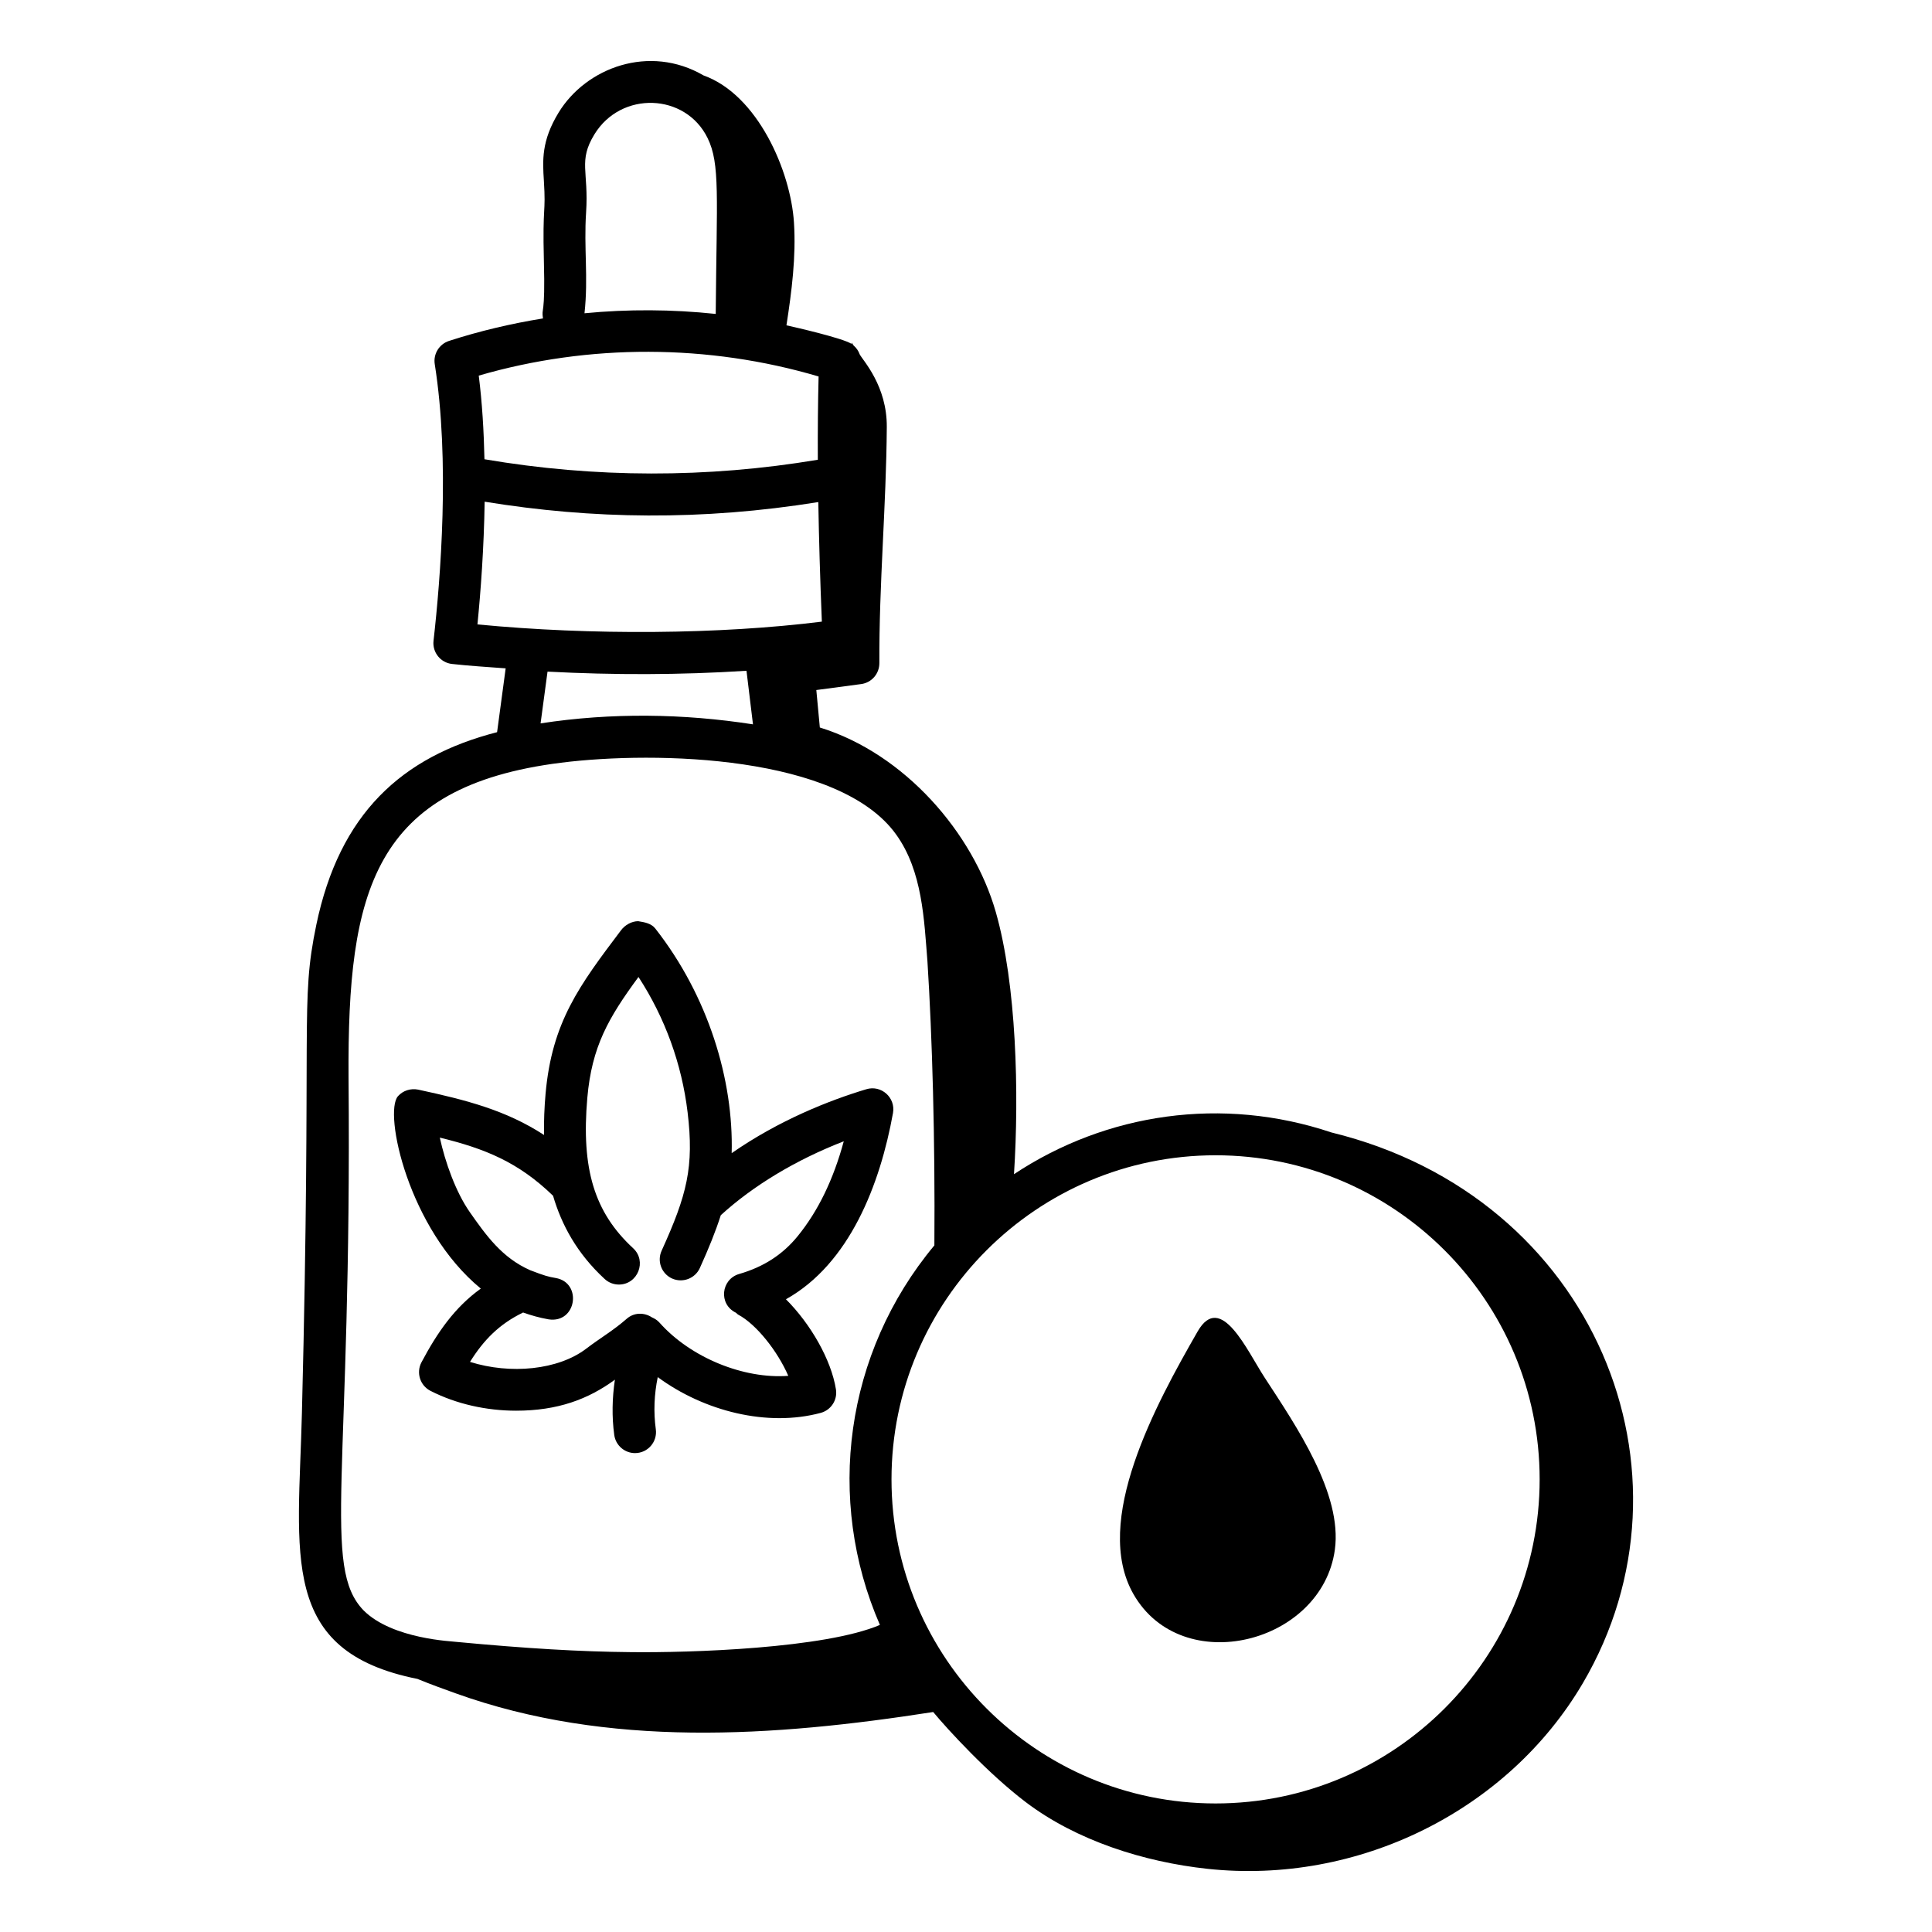
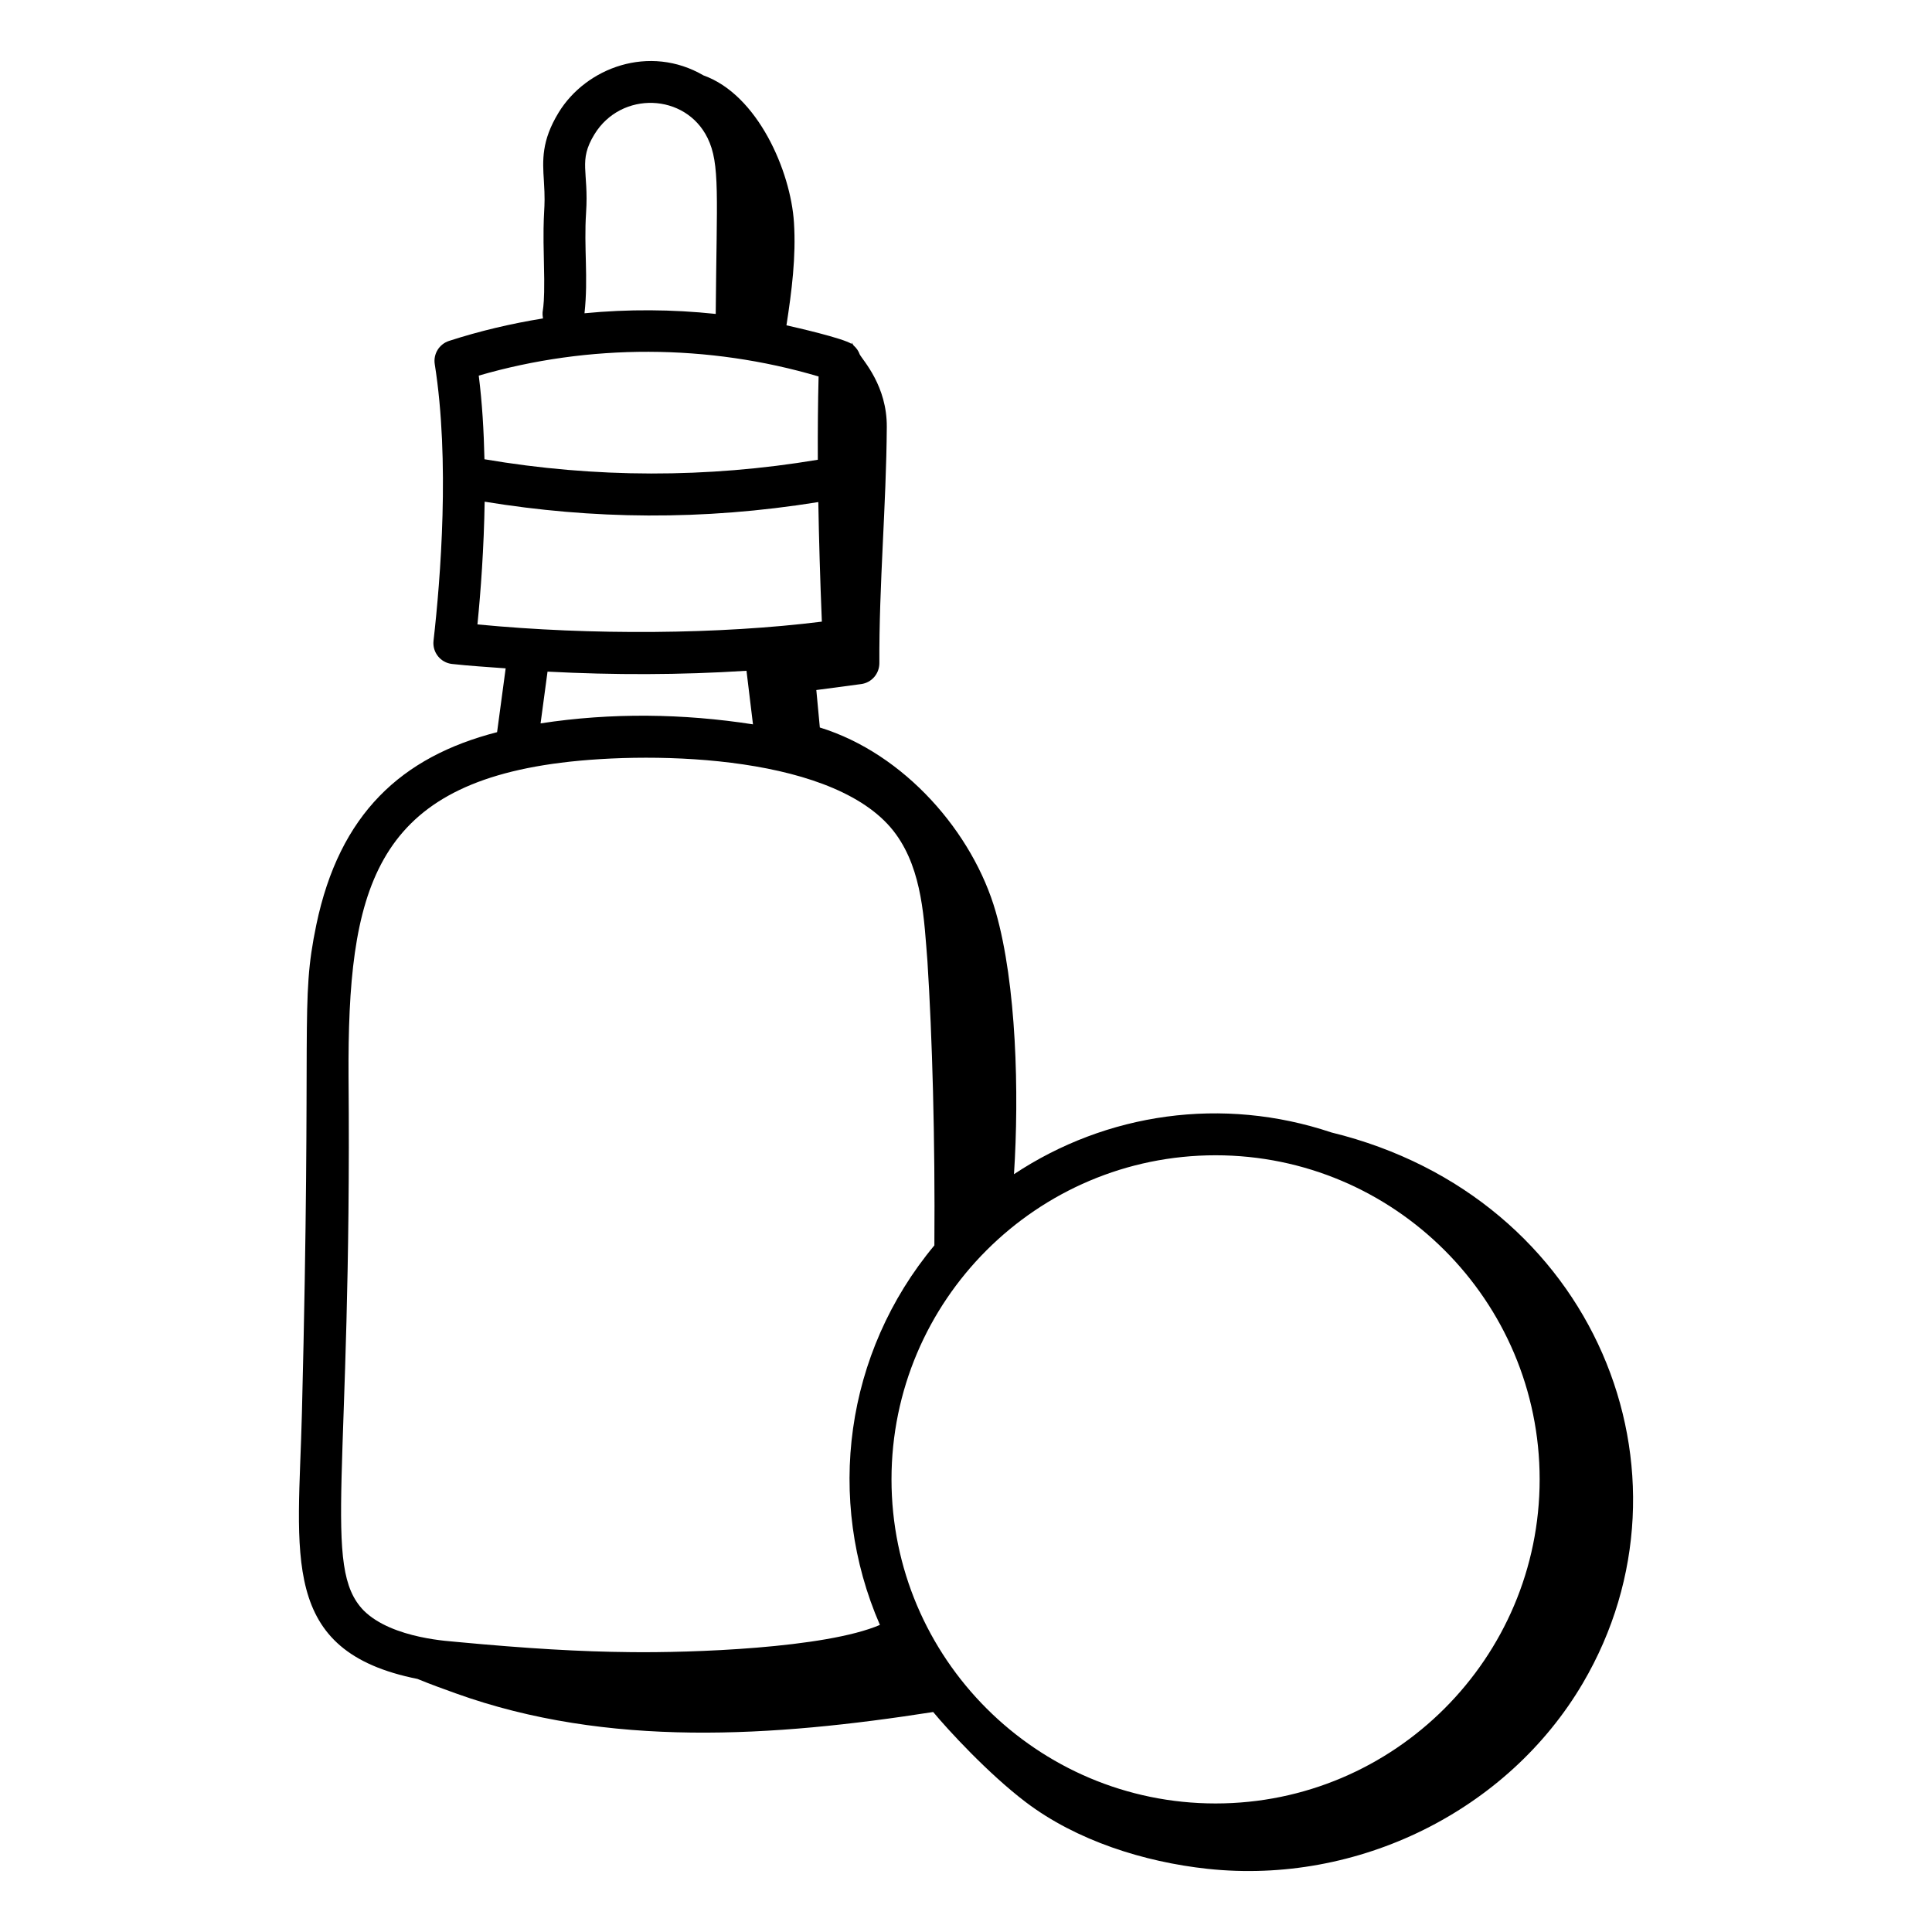
<svg xmlns="http://www.w3.org/2000/svg" fill="#000000" width="800px" height="800px" version="1.1" viewBox="144 144 512 512">
  <g>
-     <path d="m271.42 485.49c-6.91 4.969-11.488 11.551-15.73 19.543-1.449 2.746-0.363 6.156 2.387 7.555 6.918 3.531 14.91 5.262 22.703 5.262 10.973 0 19.102-3.027 26.172-8.215-0.719 4.852-0.836 9.789-0.168 14.656 0.383 2.777 2.766 4.797 5.5 4.797 3.418 0 5.969-3.016 5.512-6.316-0.633-4.594-0.426-9.285 0.512-13.82 12.305 9.059 29.055 13.273 43.18 9.48 2.75-0.738 4.5-3.438 4.043-6.242-1.262-7.91-6.766-17.391-13.25-23.871 16.883-9.43 24.961-30.461 28.371-49.359 0.73-4.094-3.129-7.504-7.074-6.301-9.859 2.969-23.098 8.199-35.68 16.938 0.527-19.289-6.144-41.555-20.234-59.52-1.062-1.352-2.742-1.664-4.551-1.953-1.73 0.016-3.481 1.004-4.523 2.387-11.047 14.652-18.348 24.332-20.02 43.461-0.297 3.41-0.465 7.059-0.395 10.809-10.062-6.555-20.617-9.273-33.383-12.023-1.953-0.383-3.992 0.246-5.324 1.742-3.871 4.344 2.754 35.238 21.953 50.992zm19.145-24.605c2.242 7.656 6.305 15.262 13.676 22.059 1.07 0.992 2.426 1.477 3.769 1.477 5.019 0 7.492-6.211 3.769-9.637-10.258-9.473-13.777-21.012-12.133-39.844 1.188-13.574 5.586-21.191 13.559-32.031 7.004 10.758 11.477 23.023 13.016 35.859 1.75 14.527-0.18 21.902-6.887 36.691-1.266 2.793-0.023 6.086 2.769 7.359 2.801 1.246 6.094 0.016 7.359-2.769 2.356-5.203 4.176-9.691 5.559-14.012 8.656-7.891 19.969-14.684 32.586-19.582-2.777 10.215-6.809 18.5-12.215 25.145-3.965 4.875-9.035 8.152-15.5 10.016-4.785 1.387-5.562 7.984-0.863 10.273 0.219 0.164 0.375 0.383 0.621 0.516 4.824 2.57 10.441 9.703 13.254 16.207-11.824 0.891-25.895-4.832-34.137-14.109-0.57-0.641-1.266-1.074-2.004-1.387-2.035-1.352-4.758-1.324-6.672 0.367-3.699 3.231-6.871 4.984-10.758 7.945-7.41 5.637-20.055 6.867-30.777 3.488 3.648-5.852 7.805-10.055 14.074-13.086 2.078 0.738 4.281 1.379 6.734 1.809 7.438 1.156 9.012-9.715 1.91-10.953-2.039-0.355-2.844-0.559-6.781-2.07-7.438-3.281-11.656-9.195-16.016-15.422-3.723-5.336-6.527-13.289-7.922-19.715 11.906 2.91 20.773 6.461 30.008 15.406z" />
    <path d="m254.68 588.95c3.391 1.395 6.836 2.637 10.066 3.797 40.379 14.523 84.172 11.57 126.56 4.953 3.762 4.559 14.562 16.328 24.566 23.91 13.387 10.145 31.242 15.828 48.129 17.648 39.883 4.293 79.59-15.387 99.465-49.195 32.605-55.473 3.441-128.83-66.621-145.95-28.875-9.672-59.598-5.199-84.129 11.059 1.391-21.438 0.664-50.309-4.828-69.496-6.008-20.988-24.156-41.949-46.625-48.883-0.309-3.309-0.617-6.617-0.93-9.926 3.938-0.523 7.812-1.039 11.891-1.582 2.781-0.371 4.828-2.758 4.816-5.562-0.098-21.016 1.828-41.609 1.969-62.574 0.074-10.879-6.281-17.559-7.172-19.223-0.32-0.922-0.887-1.727-1.621-2.363l-0.523-0.762c-0.012 0.109-0.016 0.223-0.027 0.332-2.242-1.492-14.629-4.34-17.25-4.918 1.398-9.031 2.57-18.129 1.992-27.23-0.867-13.66-9.617-33.879-23.961-38.992-14.344-8.355-31.137-2.09-38.426 9.867-4.559 7.488-4.234 12.625-3.887 18.066 0.566 9.043-0.391 5.934 0 21.191 0.406 15.07-0.707 12.094-0.242 15.273-8.43 1.367-16.766 3.324-24.895 5.957-2.606 0.848-4.211 3.457-3.785 6.156 4.051 25.578 1.535 56.914-0.324 73.309-0.348 3.059 1.863 5.82 4.906 6.148 4.633 0.52 9.453 0.797 14.211 1.164l-2.273 16.91c-25.41 6.527-41.77 21.684-47.902 51.031-4.363 21.059-1.168 24.172-3.82 129.39-0.934 37.812-6.207 63.141 30.668 70.488zm211.46-138.79c47.355 0 85.883 38.527 85.883 85.883 0 47.363-38.527 85.891-85.883 85.891s-85.883-38.527-85.883-85.891c0-47.355 38.527-85.883 85.883-85.883zm-166.82-249.84c0.734-11-2.133-13.594 2.191-20.691 7.09-11.629 24.164-10.973 30.004 0.949 3.367 6.863 2.406 15.445 2.16 46.617-11.555-1.223-23.211-1.293-34.777-0.176 1.043-9.52-0.203-17.289 0.422-26.699zm61.617 43.449c-0.176 6.965-0.242 14.281-0.207 22.07-29.324 4.906-59.035 4.856-88.344-0.133-0.164-7.438-0.598-14.945-1.512-22.164 29.223-8.5 60.875-8.406 90.062 0.227zm-88.5 33.184c28.527 4.66 57.582 5.066 88.426 0.102 0.164 9.762 0.469 20.223 0.938 31.684-27.082 3.387-61.082 3.652-91.273 0.738 0.879-8.816 1.723-20.285 1.91-32.523zm16.664 45.035c17.562 0.922 35.176 0.902 52.727-0.227l1.719 14.199c-18.375-2.856-37.461-3.152-56.289-0.258zm-52.734 107.38c-0.273-49.234 6.516-76.949 56.246-83.234 25.539-3.215 73.836-1.93 88.855 18.992 7.027 9.75 7.426 22.684 8.312 33.609 1.273 19.992 2.051 46.91 1.84 75.305-23.758 28.504-28.898 67.363-14.434 100.58-14.566 6.231-50.309 7.418-66.141 7.211-13.16-0.117-27.395-0.953-46.16-2.719-0.766-0.156-16.867-0.672-24.527-8.336-11.164-11.508-3.062-35.945-3.992-141.41z" />
-     <path d="m497.75 554.69c2.039-14.832-10.227-32.766-18.578-45.566-4.719-7.234-11.66-22.945-17.789-12.273-11.066 19.27-28.035 50.301-17.008 69.605 12.836 22.465 49.945 13.184 53.375-11.766z" />
  </g>
</svg>